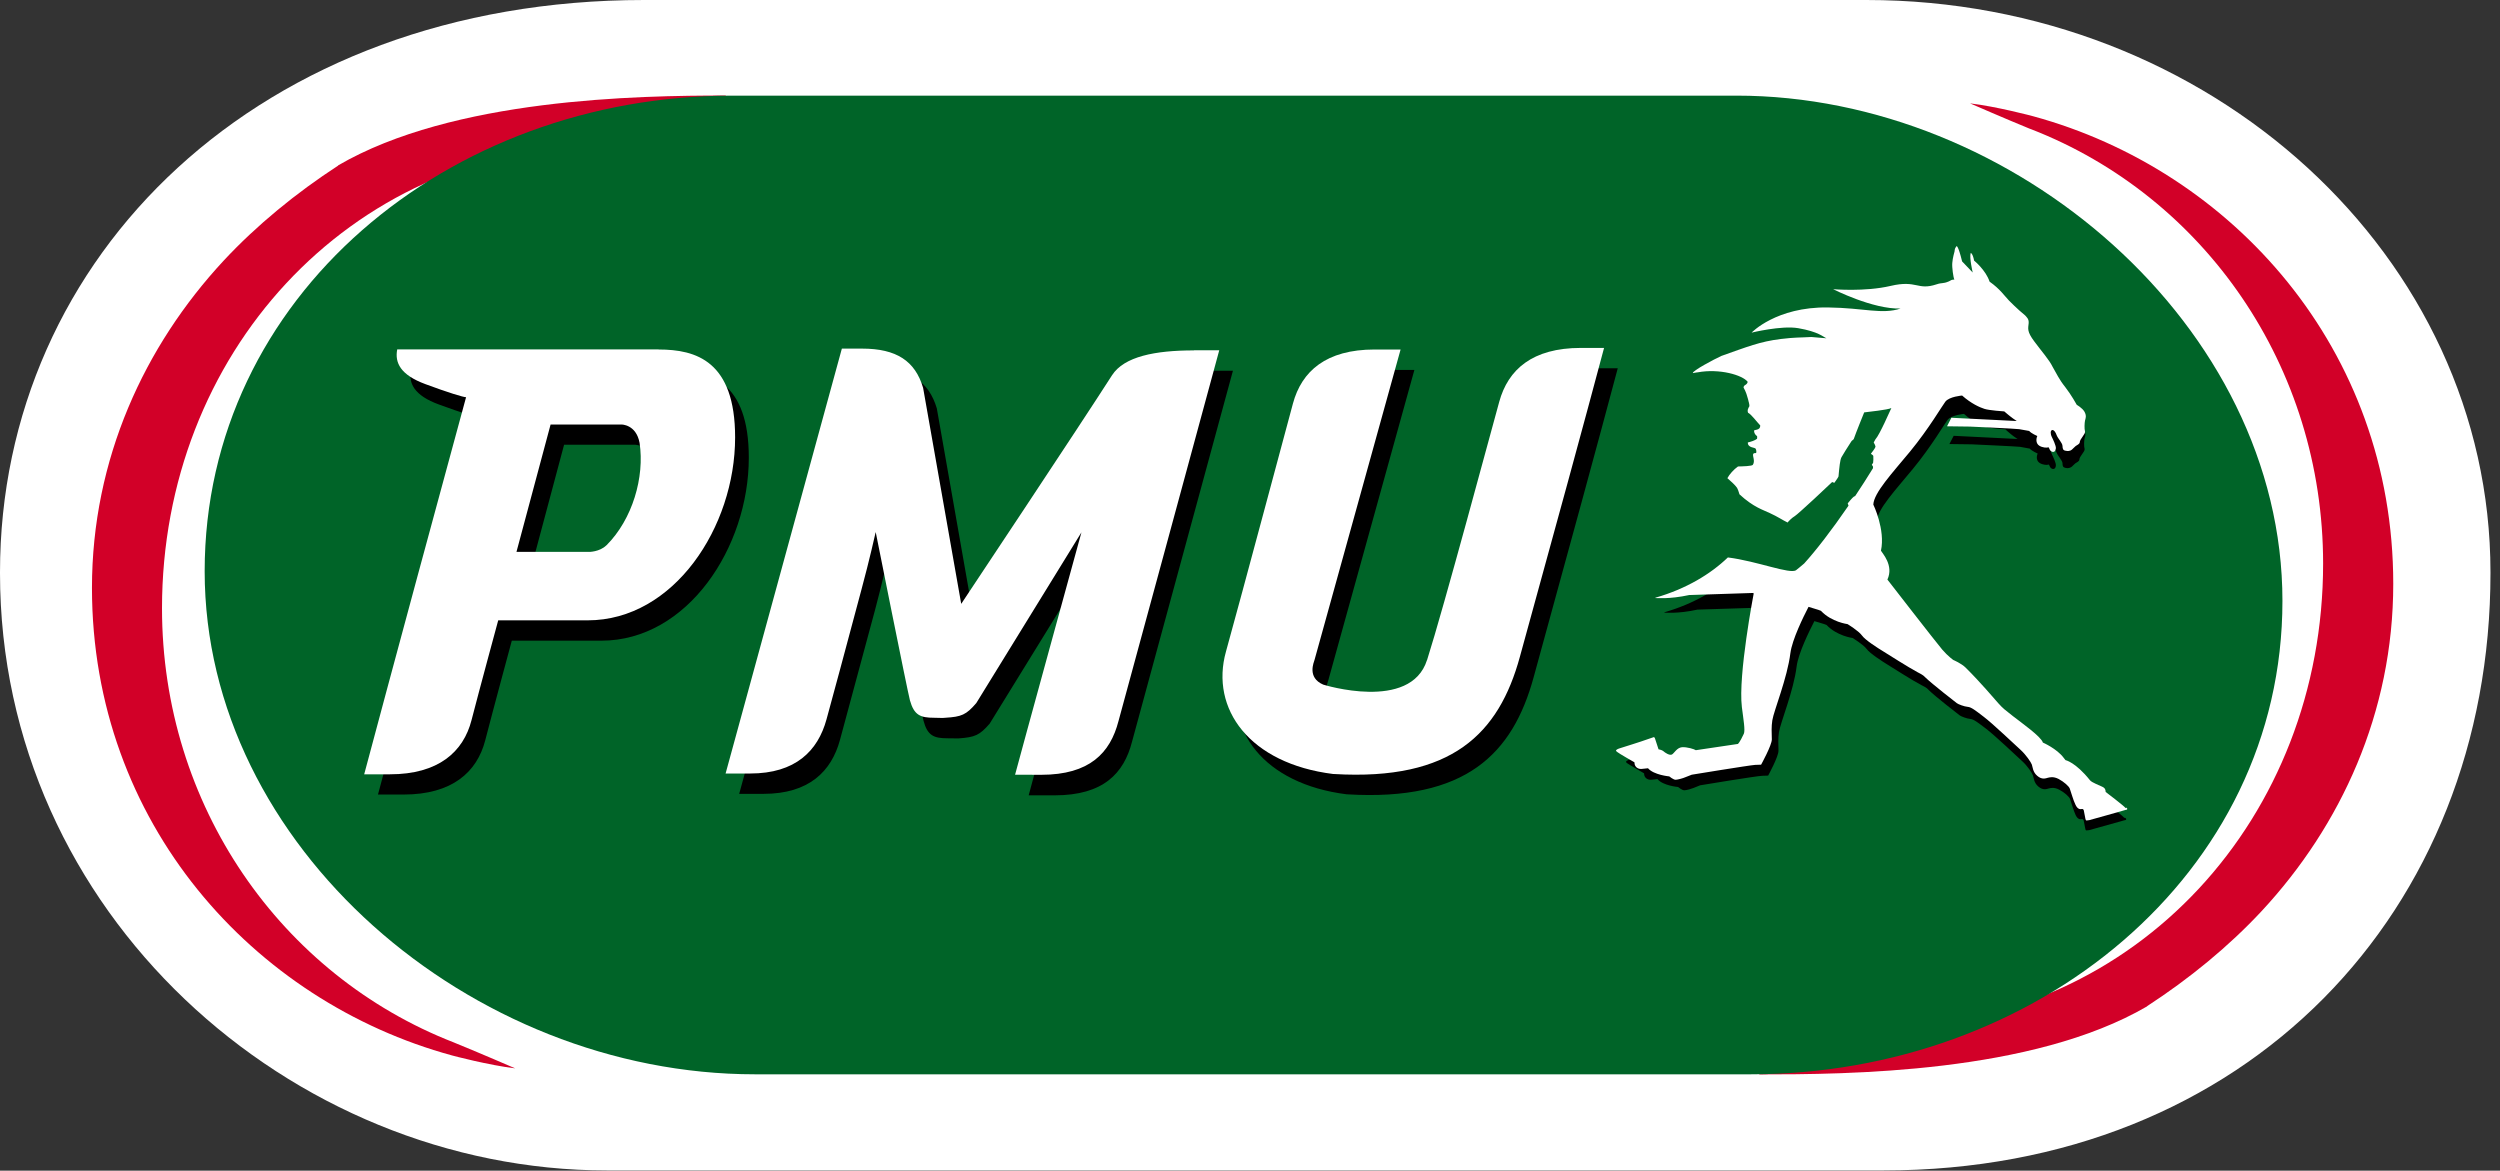
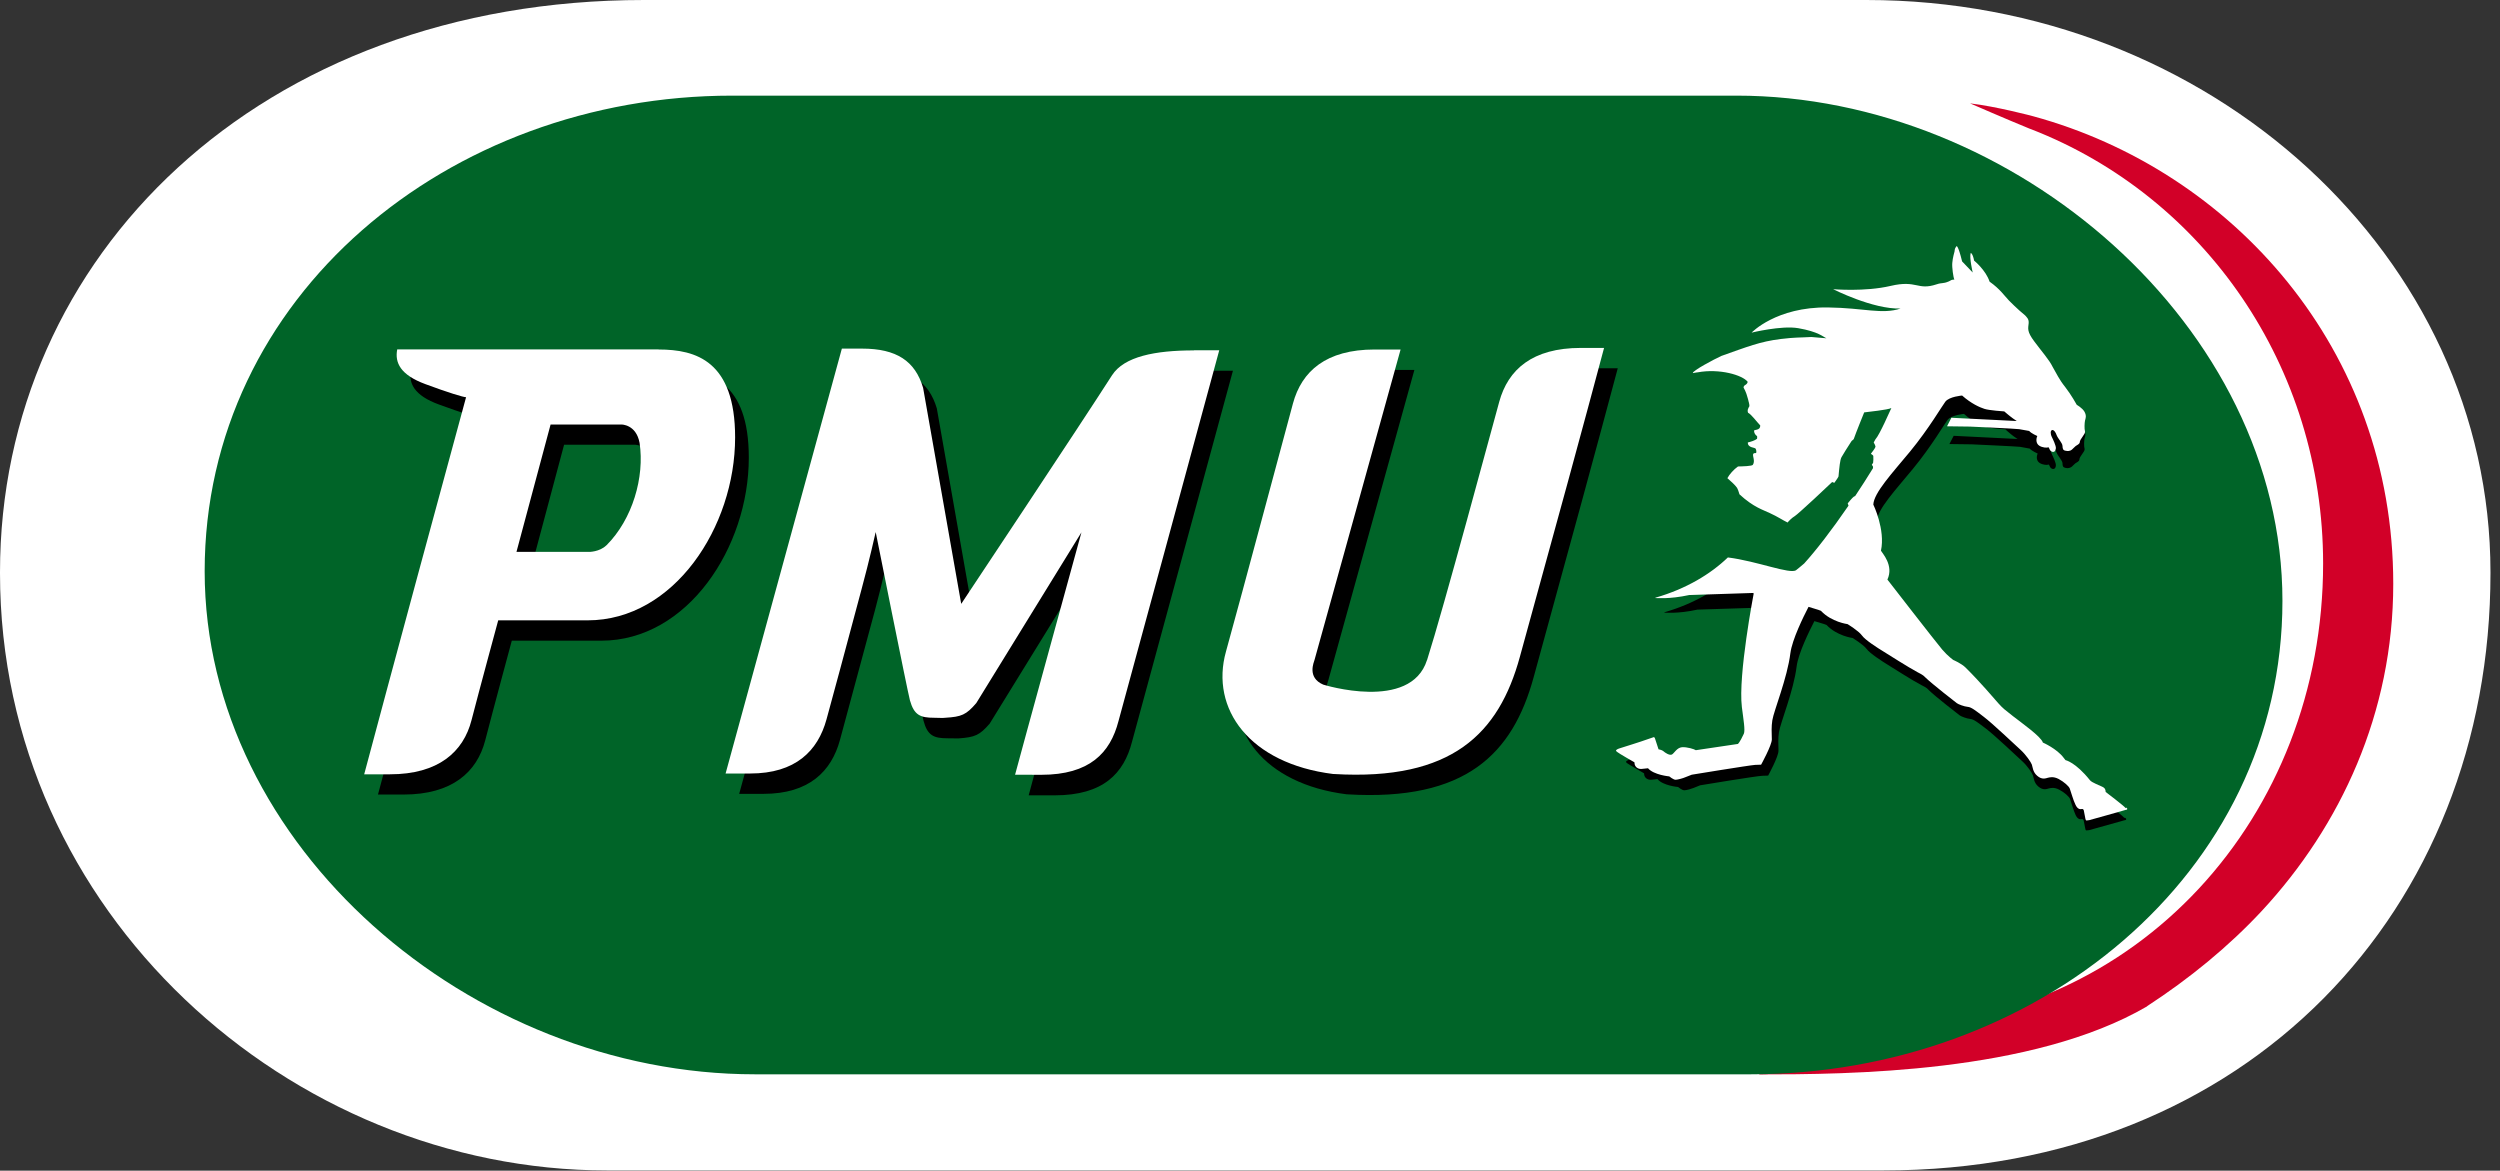
<svg xmlns="http://www.w3.org/2000/svg" width="252" height="118" viewBox="0 0 252 118" fill="none">
  <rect x="0" y="0" width="252" height="118" fill="#333333" stroke="none" />
  <g clip-path="url(#clip0_18_4)">
    <path d="M251.04 57.77C251.04 91.79 226.57 117.98 189.87 117.98H61.17C29.32 117.98 0 92.07 0 57.77V57.69C0 25.83 26.16 0 64.94 0H188.12C222.81 0 251.04 25.83 251.04 57.69V57.77Z" fill="white" />
    <path d="M216.43 101.42C220.66 98.67 224.64 95.42 227.99 91.82C235.95 83.24 241.24 71.84 241.24 58.85C241.24 35.16 224.96 17.18 204.95 11.72C204.89 11.7 201.23 10.73 198.58 10.42C198.58 10.42 202.3 12.04 204.56 12.96L204.75 13.03C222.2 19.82 234.17 36.95 234.17 56.81C234.17 82.34 215.47 103.03 190.14 103.59H181.52C181.3 103.59 181.09 103.7 180.96 103.87L177.32 108.3C186.21 108.3 204.83 108.2 216.43 101.44V101.42Z" fill="#D20028" />
-     <path d="M34.09 16.69C29.86 19.44 25.88 22.69 22.53 26.29C14.57 34.87 9.27 46.27 9.27 59.26C9.27 82.96 25.55 100.93 45.57 106.39C45.63 106.41 49.29 107.38 51.93 107.69C51.93 107.69 48.21 106.08 45.94 105.16L45.75 105.08C28.3 98.29 16.33 81.16 16.33 61.31C16.34 35.78 35.03 15.1 60.36 14.53H68.98C69.2 14.53 69.41 14.42 69.54 14.25L73.18 9.63C64.29 9.63 45.68 9.91 34.07 16.68L34.09 16.69Z" fill="#D20028" />
    <path d="M175.04 9.64C202.98 9.64 230.07 32.87 230.07 60.57C230.07 88.27 205.11 108.29 176.48 108.29H76.09C47.45 108.29 20.63 85.28 20.63 57.58C20.63 29.88 45.18 9.64 73.8 9.64H175.04Z" fill="#006428" />
    <path d="M214.13 82.44C213.93 82.19 212.15 80.84 212.15 80.84C212.13 80.49 211.96 80.4 211.78 80.31C211.61 80.21 210.78 79.92 210.59 79.69C209.17 77.9 208.18 77.71 208.18 77.71L208 77.48C207.32 76.57 205.94 75.97 205.94 75.97C205.8 75.4 203.79 73.99 202.99 73.37C202.18 72.74 202.01 72.61 201.56 72.12C201.11 71.62 199.86 70.11 198.33 68.6C197.89 68.16 197.11 67.83 197.11 67.83C197.11 67.83 196.59 67.47 196 66.79C195.42 66.11 189.88 59.89 189.88 59.89C190.53 58.49 189.36 57.28 189.24 57.04C189.69 54.97 189.2 52.48 189.2 52.48C189.26 51.32 191.06 49.4 192.83 47.25C194.7 44.98 196.06 42.64 196.31 42.33C196.71 41.83 197.97 41.72 197.97 41.72C198.85 42.51 199.7 42.88 200.16 43.03C200.62 43.18 202.14 43.28 202.14 43.28C202.14 43.28 202.61 43.71 202.99 43.99L203.37 44.25L196.93 43.93L196.5 44.76L198.77 44.79C198.77 44.79 203.35 45 203.62 45.04C203.89 45.08 204.6 45.22 204.6 45.22C204.8 45.46 205.4 45.72 205.4 45.72C205.26 46.01 205.26 46.45 205.59 46.66C205.92 46.88 206.35 46.88 206.45 46.84C206.56 46.8 206.52 46.84 206.64 47.06C206.75 47.27 206.97 47.31 207.07 47.25C207.18 47.19 207.22 47.06 207.23 46.94C207.28 46.7 206.9 45.93 206.85 45.83C206.49 45.12 206.99 44.75 207.31 45.63C207.43 45.96 207.89 46.41 207.9 46.7C207.9 46.99 207.95 47.12 208.23 47.17C208.62 47.24 208.77 47.08 208.85 47.03C208.93 46.97 209.07 46.8 209.2 46.7C209.34 46.6 209.58 46.52 209.6 46.33C209.6 46 210.18 45.52 210.13 45.26C210.05 45 210.07 44.42 210.13 44.18C210.19 43.95 210.29 43.72 210.07 43.33C209.86 42.94 209.32 42.63 209.32 42.63C209.32 42.63 208.79 41.66 208.17 40.88C207.55 40.09 207.34 39.58 206.94 38.87C206.62 38.19 205.89 37.4 205.14 36.38C204.39 35.37 204.53 35.12 204.58 34.58C204.61 34.16 204.38 34.01 204.24 33.83C203.49 33.22 202.64 32.34 202.64 32.34C202.53 32.23 202.44 32.11 202.32 31.99L202.3 32.87L191.42 44.82L186.52 54.99L184.65 55.63C183.83 56.71 183.07 57.63 182.44 58.34C182.13 58.61 181.86 58.82 181.65 58.99C181.07 59.44 177.8 58.11 174.91 57.75C173.17 59.41 170.8 60.84 167.8 61.71C167.78 61.73 167.76 61.73 167.74 61.75C167.74 61.75 169.12 61.89 171.1 61.45L177.42 61.25L177.47 61.33C177.47 61.33 175.92 69.37 176.3 72.51C176.46 73.74 176.65 74.81 176.5 75.15C176.09 76.04 175.92 76.15 175.92 76.15L171.77 76.77C171.63 76.67 170.9 76.42 170.4 76.47C169.9 76.52 169.66 77.04 169.42 77.18C169.18 77.32 168.71 76.98 168.57 76.85C168.43 76.72 168.09 76.66 168.09 76.66C168.09 76.66 166.67 76.08 166.61 75.9C166.55 75.71 166.41 75.8 166.41 75.8C166.41 75.8 166.17 75.88 166.01 75.94C165.86 76.01 165.72 76.11 165.53 76.17C165.33 76.23 164.51 76.49 164.17 76.6C163.84 76.71 163.91 76.83 163.91 76.83L164.03 76.94C164.15 77.04 165.72 77.95 165.72 77.95C165.72 78.55 166.29 78.62 166.41 78.6C166.53 78.6 167.07 78.53 167.07 78.53C167.63 79.2 169.15 79.33 169.15 79.33C169.15 79.33 169.57 79.68 169.79 79.66C170.01 79.66 170.52 79.5 170.7 79.43C170.87 79.36 171.37 79.16 171.37 79.16C171.37 79.16 177.04 78.22 177.63 78.2C178 78.18 178.23 78.18 178.23 78.18C178.23 78.18 179.29 76.24 179.27 75.67C179.26 74.98 179.22 74.42 179.32 73.8C179.46 72.86 180.8 69.64 181.1 67.18C181.27 65.84 182.38 63.6 182.89 62.61C183.34 62.76 183.77 62.85 184.12 63C185.17 64.11 186.74 64.31 186.74 64.31C186.74 64.31 187.83 64.97 188.16 65.42C188.49 65.87 189.74 66.67 190.29 67.01C190.66 67.23 192.8 68.61 193.66 69.05C194.25 69.34 194.28 69.42 194.4 69.54C195.12 70.25 197.4 72 197.54 72.11C197.67 72.21 198.25 72.44 198.6 72.47C198.95 72.49 199.38 72.84 200.19 73.45C201 74.06 203.31 76.24 203.83 76.72C204.36 77.19 204.83 77.91 204.92 78.16C205.01 78.41 205.01 78.89 205.45 79.27C205.95 79.71 206.33 79.52 206.5 79.48C206.68 79.44 207.04 79.32 207.57 79.6C208.11 79.88 208.57 80.31 208.66 80.53C208.74 80.77 209.03 81.75 209.22 82.15C209.41 82.56 209.64 82.61 209.83 82.57C210.02 82.53 210.04 82.73 210.04 82.73C210.04 82.73 210.16 83.33 210.2 83.55C210.23 83.76 210.34 83.7 210.34 83.7C210.34 83.7 210.55 83.69 210.58 83.68C210.61 83.68 213.99 82.72 214.12 82.69C214.23 82.66 214.31 82.68 214.32 82.58C214.33 82.5 214.2 82.43 214.2 82.43L214.13 82.44Z" fill="black" />
    <path d="M214.28 81.47C214.08 81.21 212.25 79.83 212.25 79.83C212.24 79.47 212.06 79.37 211.88 79.29C211.7 79.19 210.86 78.89 210.67 78.65C209.21 76.82 208.2 76.62 208.2 76.62L208.02 76.39C207.33 75.46 205.92 74.85 205.92 74.85C205.77 74.27 203.73 72.83 202.91 72.19C202.08 71.54 201.91 71.42 201.45 70.91C200.99 70.4 199.71 68.86 198.15 67.31C197.7 66.86 196.9 66.53 196.9 66.53C196.9 66.53 196.36 66.16 195.77 65.47C195.18 64.78 190.25 58.42 190.25 58.42C190.92 56.99 189.72 55.75 189.6 55.51C190.06 53.39 188.83 50.86 188.83 50.86C188.89 49.67 190.72 47.71 192.53 45.52C194.44 43.2 195.83 40.81 196.09 40.49C196.49 39.97 197.78 39.87 197.78 39.87C198.69 40.68 199.55 41.06 200.02 41.21C200.48 41.37 202.03 41.47 202.03 41.47C202.03 41.47 202.52 41.9 202.91 42.18L203.29 42.44L196.7 42.11L196.26 42.97L198.57 43C198.57 43 203.25 43.21 203.53 43.26C203.81 43.3 204.54 43.44 204.54 43.44C204.75 43.69 205.36 43.95 205.36 43.95C205.22 44.26 205.22 44.7 205.55 44.92C205.89 45.14 206.33 45.14 206.43 45.1C206.54 45.06 206.5 45.11 206.62 45.33C206.74 45.55 206.95 45.59 207.06 45.53C207.17 45.47 207.21 45.33 207.23 45.21C207.28 44.96 206.89 44.18 206.84 44.08C206.47 43.35 206.99 42.97 207.31 43.87C207.44 44.21 207.9 44.66 207.9 44.96C207.91 45.26 207.96 45.4 208.24 45.44C208.64 45.52 208.8 45.36 208.87 45.3C208.95 45.24 209.09 45.07 209.23 44.96C209.36 44.86 209.62 44.77 209.64 44.58C209.64 44.25 210.23 43.76 210.17 43.49C210.09 43.23 210.12 42.62 210.17 42.39C210.23 42.16 210.34 41.92 210.12 41.51C209.9 41.12 209.34 40.81 209.34 40.81C209.34 40.81 208.8 39.82 208.17 39.01C207.53 38.21 207.32 37.68 206.9 36.97C206.56 36.27 205.83 35.46 205.06 34.42C204.29 33.39 204.44 33.13 204.49 32.57C204.52 32.14 204.29 31.98 204.14 31.8C203.37 31.18 202.5 30.29 202.5 30.29C202.03 29.8 201.61 29.14 200.55 28.39C200.16 27.21 198.99 26.27 198.99 26.27C198.85 25.53 198.65 25.49 198.65 25.49C198.49 25.97 198.85 27.47 198.85 27.47L197.78 26.35C197.38 24.7 197.22 24.81 197.22 24.81L197.13 24.94C197.03 25.06 197.02 25.34 197.02 25.34C197.02 25.34 196.82 26.02 196.79 26.51C196.75 26.93 196.89 27.96 197 28.18C196.61 28.2 196.7 28.26 196.43 28.37C195.84 28.62 195.77 28.47 195.21 28.66C193.25 29.31 193.25 28.19 190.57 28.82C187.98 29.43 184.78 29.15 184.78 29.15C184.78 29.15 188.79 31.19 191.58 31.1C189.7 31.72 187.93 31.04 184.25 30.99C179.04 30.92 176.56 33.53 176.56 33.53C176.56 33.53 179.56 32.79 181.26 33.08C183.33 33.44 183.79 33.97 184.11 34.1L182.58 33.97C181.37 34.04 181.01 33.99 179.51 34.17C177.39 34.43 176.12 34.96 173.51 35.88C172.75 36.23 170.57 37.39 170.64 37.61C170.97 37.54 171.07 37.54 171.14 37.53C173.32 37.13 175.64 37.8 176.17 38.49C176.08 38.86 175.76 38.76 175.75 39.07C175.86 39.24 175.95 39.46 176.04 39.7C176.1 39.87 176.15 40.05 176.2 40.23C176.22 40.28 176.23 40.34 176.24 40.39C176.24 40.39 176.24 40.39 176.24 40.41C176.27 40.51 176.3 40.6 176.31 40.69C176.31 40.7 176.31 40.71 176.32 40.72C176.32 40.75 176.32 40.78 176.33 40.8C176.33 40.81 176.33 40.82 176.33 40.83C176.33 40.87 176.33 40.9 176.35 40.92C176.19 41.2 176.11 41.37 176.2 41.6C176.57 41.8 177.04 42.48 177.43 42.88C177.43 42.97 177.43 43.15 177.25 43.25C177.09 43.35 176.76 43.33 176.81 43.44C176.81 43.62 176.92 43.84 177.11 43.96C177.14 44.03 177.11 44.23 177.11 44.23C176.92 44.39 176.47 44.54 176.18 44.6C176.17 45.16 176.87 45.08 176.97 45.23C177.03 45.32 177.08 45.61 177 45.67C177 45.67 176.77 45.64 176.72 45.77C176.64 45.98 176.94 46.46 176.69 46.85C176.62 46.99 175.62 47.01 175.19 47.02C174.76 47.32 174.32 47.82 174.12 48.2C174.34 48.39 174.93 48.91 175.1 49.18C175.16 49.28 175.26 49.55 175.34 49.83C176.77 51.15 177.75 51.4 178.4 51.72C179.19 52.08 179.69 52.43 180.19 52.67C180.27 52.56 180.61 52.2 180.92 52.02C181.23 51.84 184.53 48.75 184.68 48.59C184.82 48.65 184.9 48.67 184.9 48.67C184.9 48.67 185.29 48.14 185.32 48.03C185.41 47.07 185.47 46.38 185.62 46.09C185.77 45.81 186.24 45.08 186.61 44.5C186.7 44.36 186.78 44.38 186.86 44.25C187.07 43.64 187.82 41.79 187.91 41.57C188.33 41.51 190.27 41.32 190.65 41.13C190.53 41.36 189.48 43.81 189.04 44.29C189.04 44.29 188.98 44.41 188.87 44.6C188.96 44.75 189.03 44.91 189.05 45C189.02 45.22 188.74 45.5 188.59 45.73C188.59 45.78 188.81 45.86 188.83 45.96C188.85 46.13 188.83 46.57 188.81 46.65C188.79 46.7 188.7 46.8 188.68 46.84C188.68 46.88 188.8 47.01 188.8 47.03C188.8 47.08 188.81 47.13 188.8 47.19C188.2 48.17 187.6 49.1 187 50C186.95 50.03 186.91 50.05 186.87 50.06C186.72 50.15 186.25 50.74 186.25 50.74C186.25 50.74 186.29 50.84 186.33 50.97C184.63 53.45 183.04 55.5 181.86 56.8C181.54 57.08 181.26 57.3 181.05 57.47C180.46 57.92 177.12 56.56 174.17 56.19C172.4 57.89 169.96 59.35 166.9 60.24C166.87 60.26 166.85 60.27 166.83 60.28C166.83 60.28 168.25 60.42 170.27 59.98L176.73 59.77C176.76 59.82 176.77 59.84 176.77 59.84C176.77 59.84 175.19 68.07 175.58 71.27C175.74 72.53 175.93 73.62 175.78 73.96C175.36 74.87 175.18 74.99 175.18 74.99L170.94 75.62C170.81 75.52 170.05 75.28 169.54 75.32C169.03 75.37 168.78 75.9 168.54 76.05C168.29 76.19 167.81 75.85 167.67 75.72C167.53 75.59 167.18 75.53 167.18 75.53C167.18 75.53 166.89 74.62 166.82 74.43C166.76 74.23 166.62 74.33 166.62 74.33C166.62 74.33 166.37 74.41 166.21 74.47C166.05 74.53 164.76 74.97 164.56 75.02C164.36 75.08 163.52 75.35 163.17 75.46C162.83 75.58 162.9 75.7 162.9 75.7L163.03 75.81C163.14 75.92 164.75 76.84 164.75 76.84C164.75 77.47 165.33 77.53 165.45 77.51C165.57 77.5 166.12 77.44 166.12 77.44C166.7 78.12 168.26 78.26 168.26 78.26C168.26 78.26 168.69 78.61 168.91 78.6C169.14 78.59 169.67 78.44 169.84 78.36C170.02 78.28 170.53 78.09 170.53 78.09C170.53 78.09 176.32 77.14 176.92 77.1C177.29 77.08 177.52 77.08 177.52 77.08C177.52 77.08 178.61 75.1 178.6 74.53C178.58 73.82 178.55 73.25 178.65 72.61C178.8 71.64 180.16 68.36 180.47 65.84C180.65 64.47 181.77 62.19 182.3 61.17C182.76 61.33 183.2 61.42 183.55 61.57C184.62 62.71 186.23 62.91 186.23 62.91C186.23 62.91 187.34 63.58 187.68 64.05C188.01 64.52 189.29 65.33 189.85 65.67C190.24 65.91 192.42 67.3 193.29 67.76C193.89 68.06 193.92 68.14 194.05 68.26C194.79 68.98 197.11 70.77 197.25 70.88C197.39 70.99 197.99 71.22 198.34 71.25C198.7 71.27 199.15 71.63 199.97 72.26C200.79 72.87 203.16 75.12 203.69 75.6C204.22 76.09 204.72 76.82 204.81 77.07C204.9 77.32 204.9 77.81 205.34 78.19C205.84 78.64 206.24 78.44 206.42 78.4C206.6 78.36 206.96 78.24 207.51 78.52C208.05 78.81 208.54 79.25 208.63 79.48C208.72 79.71 209 80.72 209.21 81.12C209.4 81.53 209.64 81.6 209.83 81.55C210.03 81.51 210.05 81.71 210.05 81.71C210.05 81.71 210.17 82.32 210.21 82.54C210.25 82.76 210.36 82.7 210.36 82.7C210.36 82.7 210.57 82.68 210.6 82.67C210.64 82.67 214.09 81.69 214.22 81.65C214.34 81.62 214.43 81.63 214.43 81.54C214.43 81.46 214.3 81.4 214.3 81.4L214.28 81.47Z" fill="white" />
-     <path d="M67.76 37.28H41.42C41.16 38.62 41.73 39.86 44.26 40.78C46.55 41.62 48.1 42.1 48.37 42.09C40.32 71.7 38.64 78.08 38.1 80.09H40.68C45.57 80.09 48.08 77.83 48.91 74.63C49.64 71.79 51.59 64.58 51.59 64.58H60.62C69.29 64.58 75.48 55.18 75.48 46.13C75.48 38.46 71.55 37.27 67.76 37.27M62.49 57.01C61.82 57.69 60.72 57.68 60.73 57.67H53.43L56.86 44.83H63.99C63.99 44.83 65.48 44.8 65.83 46.69C66.36 50.13 65.12 54.39 62.49 57.02V57.01Z" fill="black" />
+     <path d="M67.76 37.28H41.42C41.16 38.62 41.73 39.86 44.26 40.78C46.55 41.62 48.1 42.1 48.37 42.09C40.32 71.7 38.64 78.08 38.1 80.09H40.68C45.57 80.09 48.08 77.83 48.91 74.63C49.64 71.79 51.59 64.58 51.59 64.58H60.62C69.29 64.58 75.48 55.18 75.48 46.13C75.48 38.46 71.55 37.27 67.76 37.27M62.49 57.01C61.82 57.69 60.72 57.68 60.73 57.67H53.43L56.86 44.83H63.99C63.99 44.83 65.48 44.8 65.83 46.69C66.36 50.13 65.12 54.39 62.49 57.02Z" fill="black" />
    <path d="M66.39 35.22H40.04C39.78 36.56 40.36 37.79 42.88 38.72C45.16 39.57 46.72 40.04 46.98 40.04C38.93 69.64 37.26 76.03 36.71 78.05H39.3C44.19 78.05 46.71 75.79 47.53 72.59C48.26 69.75 50.22 62.53 50.22 62.53H59.24C67.92 62.53 74.1 53.13 74.1 44.09C74.1 36.4 70.17 35.23 66.39 35.23M61.12 54.97C60.44 55.64 59.35 55.64 59.36 55.63H52.06L55.5 42.79H62.63C62.63 42.79 64.12 42.76 64.47 44.64C64.99 48.09 63.76 52.34 61.13 54.97H61.12Z" fill="white" />
    <path fill-rule="evenodd" clip-rule="evenodd" d="M121.7 37.38C117.82 37.38 114.68 37.98 113.47 39.89C110.32 44.8 98.26 62.93 98.26 62.93L94.43 41.16C93.62 38.45 91.74 37.2 88.27 37.2H86.24L74.51 80.02H76.97C81.55 80.02 83.81 77.75 84.67 74.58C85.34 72.1 86.51 67.79 88.21 61.46C89 58.52 89.62 55.69 89.62 55.69C89.62 55.69 92.82 71.67 93.09 72.65C93.49 74.15 94.13 74.42 95.51 74.42C95.82 74.42 96.11 74.42 96.37 74.43H96.64C98.28 74.31 98.74 74.12 99.76 72.94L110.37 55.73C110.37 55.73 103.97 79.02 103.69 80.17C103.69 80.17 104.95 80.17 106.31 80.17C111.21 80.17 113.29 77.96 114.11 74.76C114.26 74.19 123.11 41.66 124.28 37.37H121.72L121.7 37.38Z" fill="black" />
    <path fill-rule="evenodd" clip-rule="evenodd" d="M120.34 35.32C116.45 35.32 113.31 35.93 112.09 37.83C108.95 42.74 96.89 60.87 96.89 60.87L93.05 39.1C92.25 36.39 90.37 35.14 86.9 35.14H84.86L73.14 77.97H75.61C80.19 77.97 82.44 75.69 83.31 72.52C83.99 70.05 85.15 65.74 86.84 59.41C87.64 56.46 88.27 53.63 88.27 53.63C88.27 53.63 91.46 69.61 91.72 70.59C92.14 72.09 92.77 72.35 94.15 72.35C94.47 72.35 94.75 72.36 95.02 72.37L95.29 72.35C96.92 72.25 97.39 72.06 98.41 70.87L109.01 53.66C109.01 53.66 102.61 76.95 102.32 78.09C102.32 78.09 103.58 78.1 104.95 78.1C109.84 78.1 111.91 75.89 112.74 72.7C112.89 72.13 121.75 39.6 122.9 35.31H120.36L120.34 35.32Z" fill="white" />
    <path fill-rule="evenodd" clip-rule="evenodd" d="M145.22 68.59C146.87 63.42 151.82 44.98 152.49 42.56C153.38 39.31 155.83 37.12 160.72 37.12H163.07C161.2 44.17 158.06 55.65 154.59 68.27C152.48 75.98 147.77 80.78 135.83 80.07H135.77C127.34 79.02 123.36 73.5 124.97 67.73C126.58 61.94 131.09 45.07 131.71 42.73C132.58 39.47 135.06 37.29 139.95 37.29H142.57L133.9 68.55C133.85 68.79 133.1 70.34 134.77 71.06C134.77 71.06 143.57 73.82 145.23 68.59H145.22Z" fill="black" />
    <path fill-rule="evenodd" clip-rule="evenodd" d="M143.85 66.53C145.5 61.37 150.45 42.91 151.12 40.51C152.01 37.25 154.46 35.07 159.35 35.07H161.69C159.82 42.11 156.68 53.6 153.2 66.22C151.09 73.92 146.39 78.73 134.45 78.02H134.39C125.95 76.97 121.96 71.44 123.58 65.67C125.19 59.88 129.69 43.01 130.33 40.67C131.21 37.41 133.68 35.23 138.56 35.23H141.18L132.51 66.5C132.45 66.74 131.72 68.29 133.38 69.01C133.38 69.01 142.18 71.76 143.84 66.54L143.85 66.53Z" fill="white" />
  </g>
  <defs>
    <clipPath id="clip0_18_4">
      <rect width="251.04" height="117.98" fill="white" />
    </clipPath>
  </defs>
</svg>